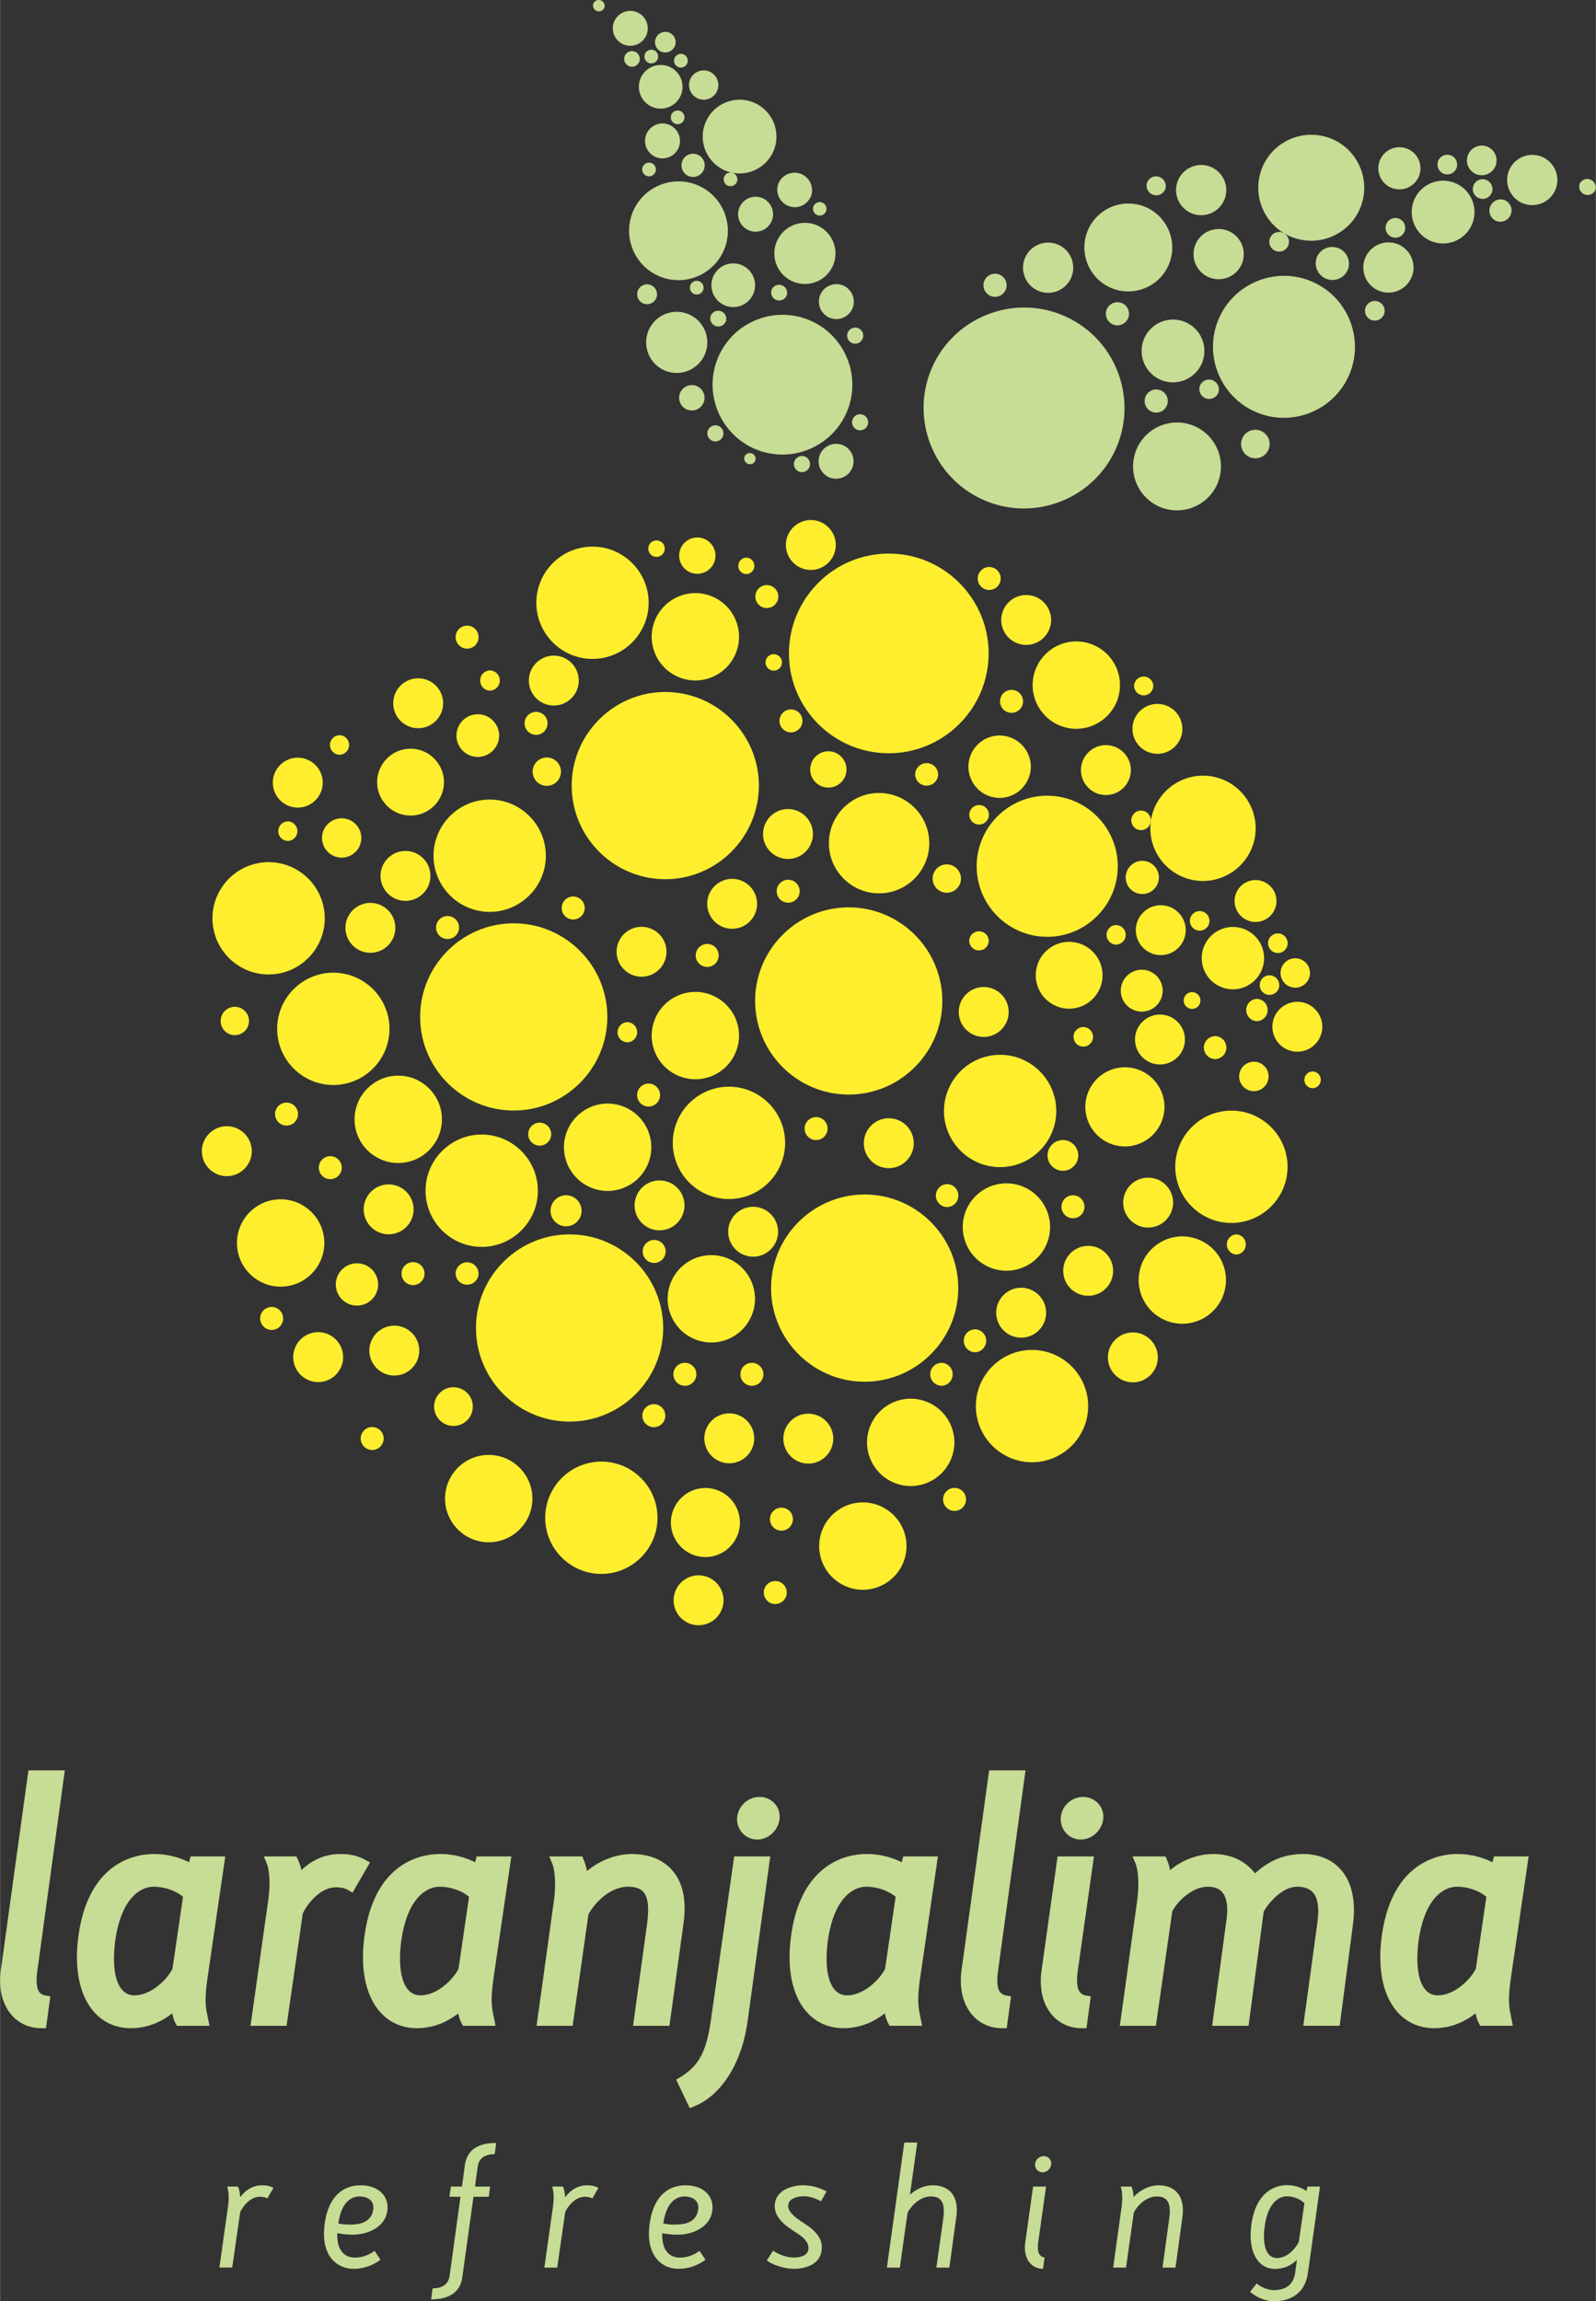
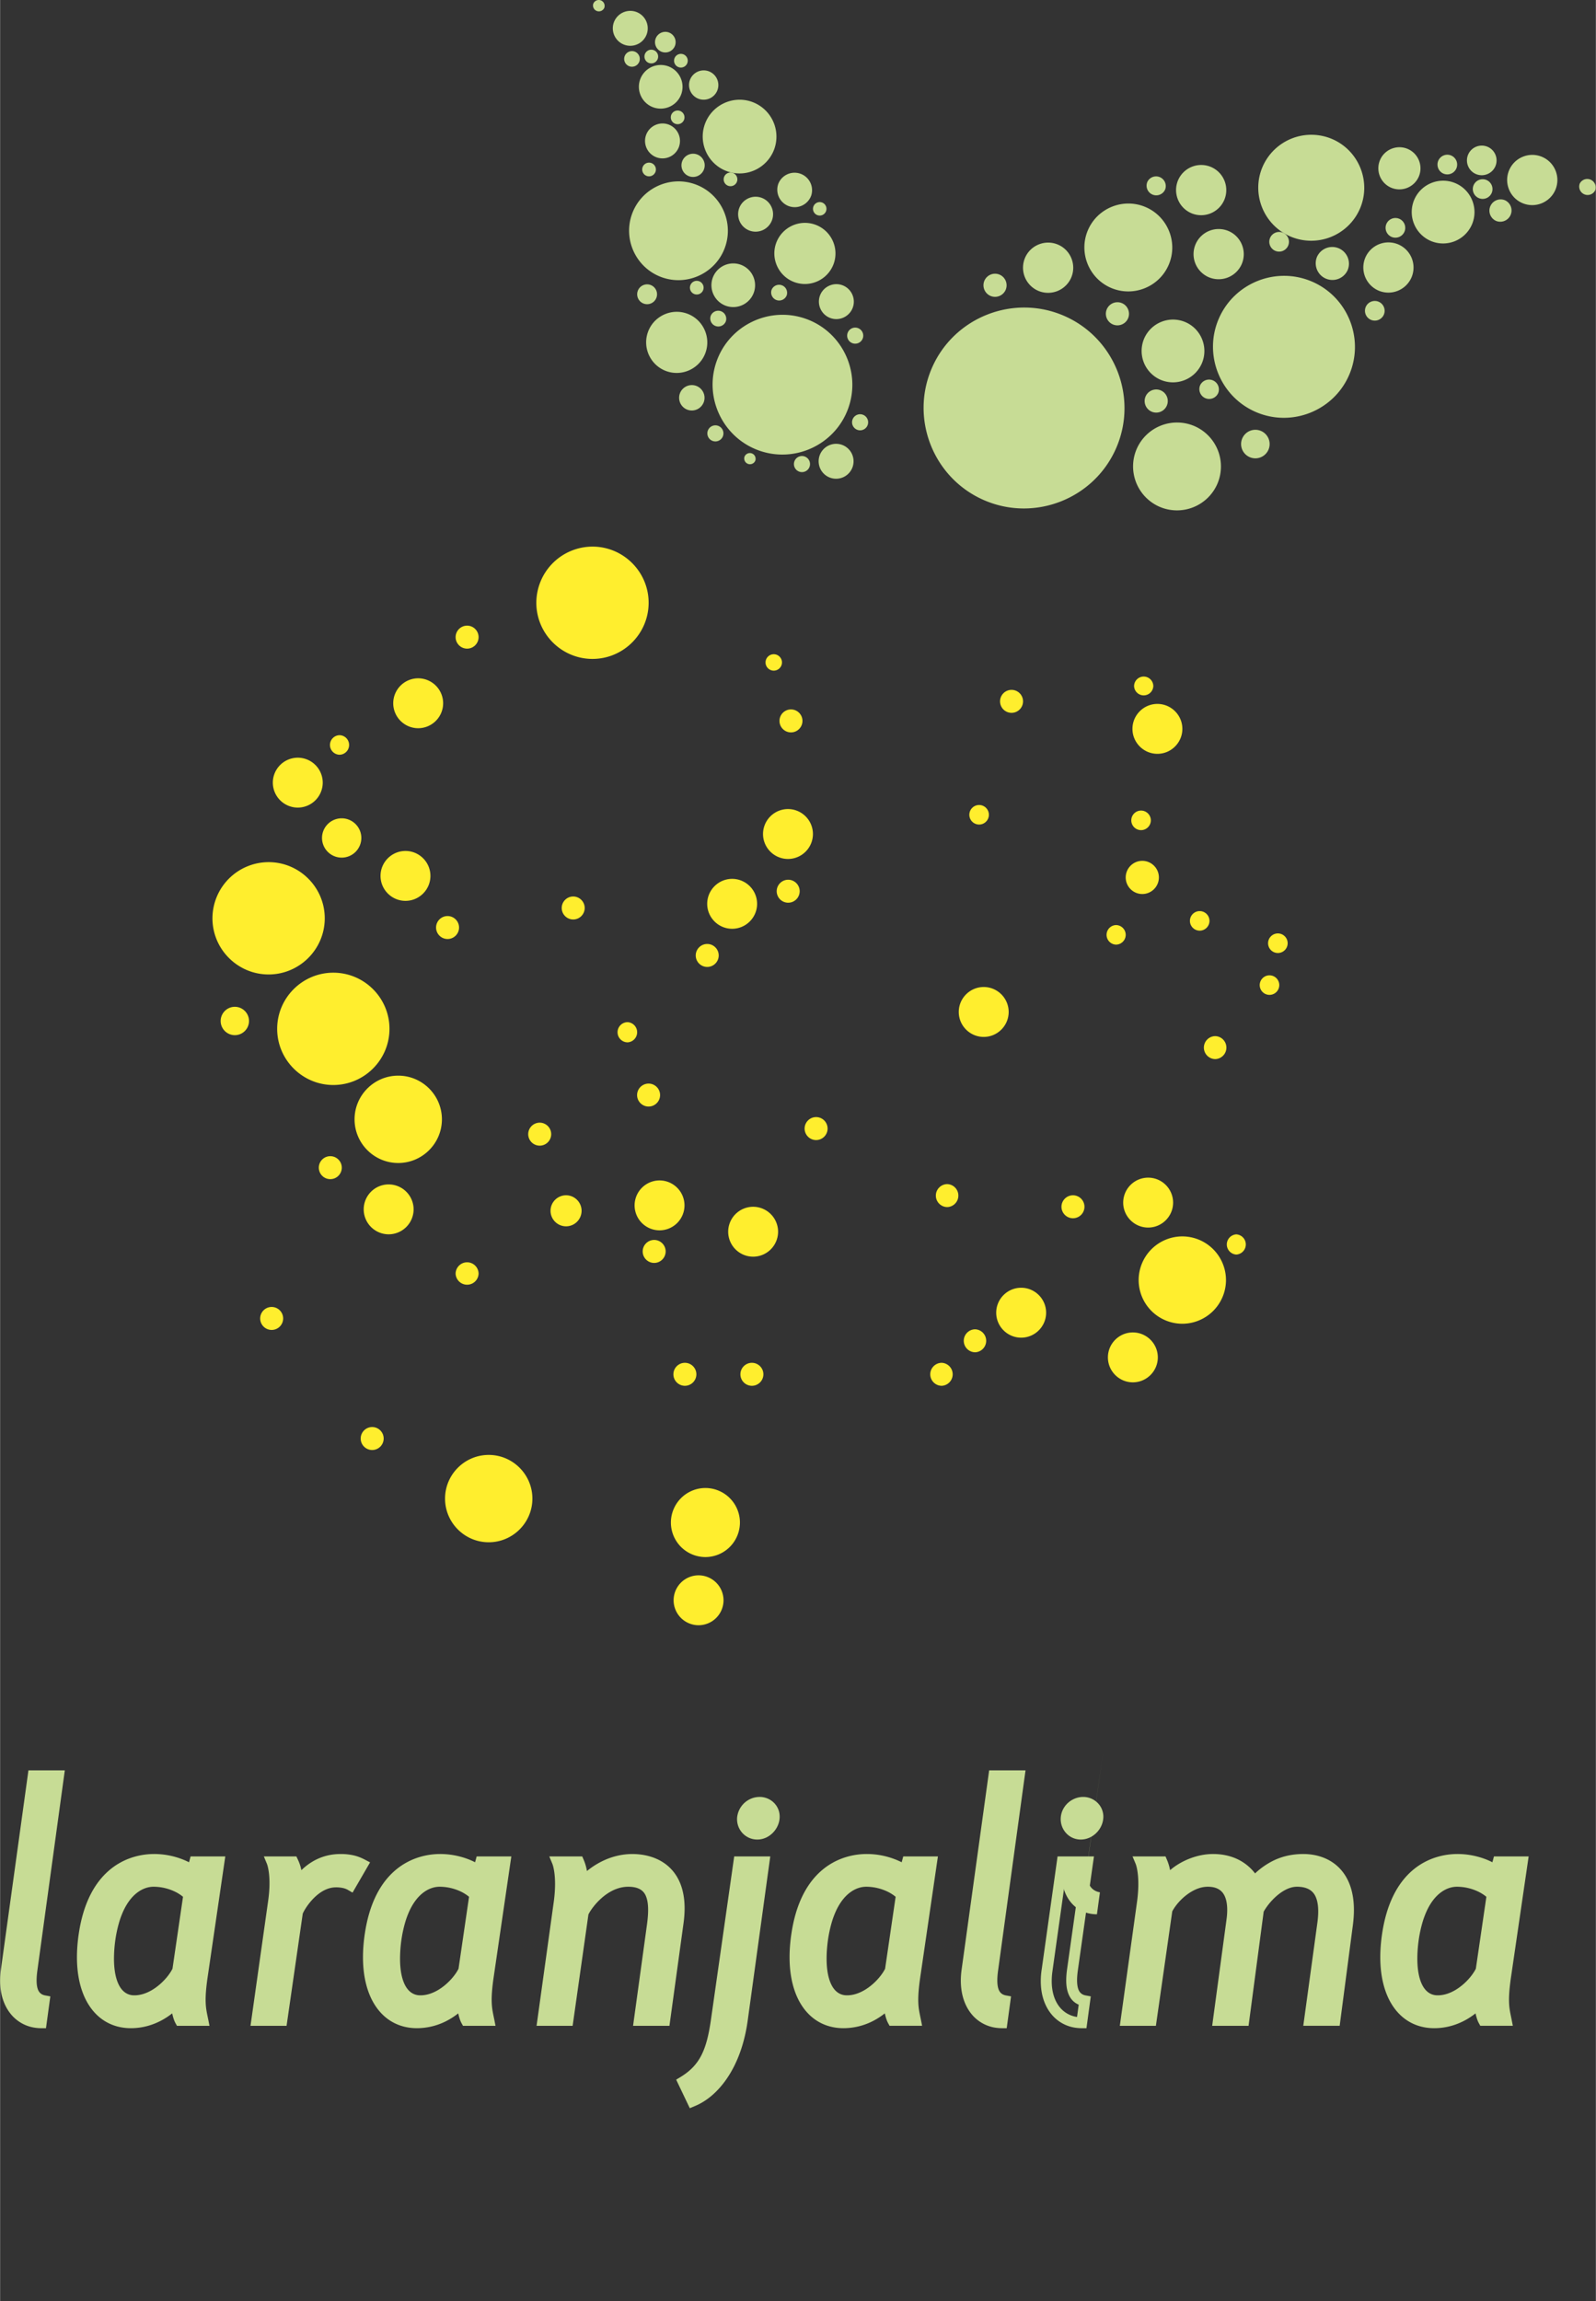
<svg xmlns="http://www.w3.org/2000/svg" width="1734" height="2500" viewBox="0 0 172.014 248.037">
  <rect x="0" y="0" width="172.014" height="248.037" fill="#333333" stroke="none" />
-   <path d="M6.302 191.405H3.565L.667 212.368c-.483 3.51 1.32 5.651 3.768 5.651l.322-2.366c-1.417-.258-1.546-1.675-1.32-3.35l2.865-20.898zm17.292 9.275h-2.608l-.257.966c-.548-.451-2.125-1.224-4.122-1.224-2.222 0-6.473 1.062-7.535 8.018-.901 5.926 1.32 9.58 5.024 9.58 2.672 0 4.379-1.658 4.894-2.205-.032.354.161 1.48.419 1.947h2.447c-.226-1.143-.483-1.884-.064-4.749l1.802-12.333zm-3.253 3.542l-1.191 8.146c-.611 1.32-2.544 3.285-4.669 3.285-2.125 0-3.22-2.415-2.641-6.634.708-4.895 3.059-6.247 4.702-6.247 1.513 0 2.962.612 3.799 1.45zm18.725-3.253c-.611-.321-1.255-.547-2.382-.547-2.673 0-4.09 1.836-4.637 2.512-.064-.967-.161-1.578-.483-2.254H29.31s.58 1.416.161 4.314l-1.803 12.768h2.705l1.674-11.607c.064-.387 1.707-3.317 4.154-3.317.676 0 1.191.129 1.577.354l1.288-2.223zm15.36-.289h-2.608l-.257.966c-.548-.451-2.125-1.224-4.122-1.224-2.222 0-6.472 1.062-7.535 8.018-.901 5.926 1.32 9.58 5.023 9.58 2.672 0 4.379-1.658 4.895-2.205-.032.354.161 1.48.418 1.947h2.447c-.226-1.143-.483-1.884-.064-4.749l1.803-12.333zm-3.253 3.542l-1.191 8.146c-.611 1.32-2.543 3.285-4.669 3.285-2.125 0-3.22-2.415-2.64-6.634.708-4.895 3.059-6.247 4.701-6.247 1.513 0 2.962.612 3.799 1.45zm21.913 2.994c.741-5.441-2.447-6.794-4.927-6.794-2.737 0-4.669 1.706-5.345 2.479-.064-.87-.161-1.546-.451-2.222h-2.286s.58 1.385.193 4.314l-1.77 12.769h2.705l1.642-11.576c.354-.837 2.222-3.413 4.863-3.413 2.511 0 2.994 1.771 2.608 4.669l-1.417 10.32h2.736l1.449-10.546zm10.353-11.302c.064-.902-.644-1.643-1.578-1.643-.966 0-1.771.772-1.835 1.738-.032.902.644 1.675 1.61 1.675.902.001 1.739-.804 1.803-1.77zm-1.095 4.766H79.64l-2.416 16.954c-.483 3.461-1.256 5.329-3.59 6.745l.998 2.094c2.238-.902 4.653-3.703 5.362-8.694l2.35-17.099zm18.066 0h-2.609l-.258.966c-.547-.451-2.125-1.224-4.121-1.224-2.223 0-6.472 1.062-7.535 8.018-.901 5.926 1.32 9.58 5.023 9.58 2.672 0 4.379-1.658 4.895-2.205-.033.354.16 1.48.418 1.947h2.447c-.225-1.143-.482-1.884-.064-4.749l1.804-12.333zm-3.254 3.542l-1.191 8.146c-.611 1.32-2.543 3.285-4.668 3.285s-3.221-2.415-2.641-6.634c.709-4.895 3.059-6.247 4.701-6.247 1.514 0 2.963.612 3.799 1.45zm12.703-12.817h-2.736l-2.898 20.963c-.482 3.51 1.32 5.651 3.768 5.651l.322-2.366c-1.416-.258-1.545-1.675-1.32-3.35l2.864-20.898zm8.469 4.509c.064-.902-.676-1.643-1.576-1.643-.967 0-1.805.772-1.836 1.738-.033.902.645 1.675 1.578 1.675s1.772-.804 1.834-1.77zm-1.094 4.766h-2.738l-1.641 11.688c-.516 3.51 1.287 5.651 3.734 5.651l.322-2.366c-1.416-.258-1.545-1.707-1.32-3.35l1.643-11.623zm12.93 2.092c-1.9 0-3.705 1.706-4.381 3.06l-1.707 11.93h-2.703l1.77-12.768c.387-2.93-.193-4.314-.193-4.314h2.287c.289.676.387 1.352.451 2.222.998-1.417 3.092-2.479 5.055-2.479 1.547 0 3.316.515 4.443 2.415 1.418-1.481 2.996-2.415 5.314-2.415 2.576 0 5.441 1.674 4.732 7.02l-1.352 10.32h-2.738l1.418-10.353c.387-2.737-.227-4.637-2.77-4.637-1.9 0-3.607 2.028-4.154 3.091l-1.578 11.898h-2.736l1.449-10.738c.354-2.481-.322-4.252-2.607-4.252zm33.924-2.092h-2.609l-.258.966c-.547-.451-2.125-1.224-4.121-1.224-2.223 0-6.473 1.062-7.535 8.018-.902 5.926 1.32 9.58 5.023 9.58 2.672 0 4.379-1.658 4.895-2.205-.033.354.16 1.48.418 1.947h2.447c-.225-1.143-.482-1.884-.064-4.749l1.804-12.333zm-3.254 3.542l-1.191 8.146c-.611 1.32-2.543 3.285-4.668 3.285-2.127 0-3.221-2.415-2.641-6.634.707-4.895 3.059-6.247 4.701-6.247 1.514 0 2.963.612 3.799 1.45z" fill-rule="evenodd" clip-rule="evenodd" fill="#c7dc95" />
+   <path d="M6.302 191.405H3.565L.667 212.368c-.483 3.51 1.32 5.651 3.768 5.651l.322-2.366c-1.417-.258-1.546-1.675-1.32-3.35l2.865-20.898zm17.292 9.275h-2.608l-.257.966c-.548-.451-2.125-1.224-4.122-1.224-2.222 0-6.473 1.062-7.535 8.018-.901 5.926 1.32 9.58 5.024 9.58 2.672 0 4.379-1.658 4.894-2.205-.032.354.161 1.48.419 1.947h2.447c-.226-1.143-.483-1.884-.064-4.749l1.802-12.333zm-3.253 3.542l-1.191 8.146c-.611 1.32-2.544 3.285-4.669 3.285-2.125 0-3.22-2.415-2.641-6.634.708-4.895 3.059-6.247 4.702-6.247 1.513 0 2.962.612 3.799 1.45zm18.725-3.253c-.611-.321-1.255-.547-2.382-.547-2.673 0-4.09 1.836-4.637 2.512-.064-.967-.161-1.578-.483-2.254H29.31s.58 1.416.161 4.314l-1.803 12.768h2.705l1.674-11.607c.064-.387 1.707-3.317 4.154-3.317.676 0 1.191.129 1.577.354l1.288-2.223zm15.36-.289h-2.608l-.257.966c-.548-.451-2.125-1.224-4.122-1.224-2.222 0-6.472 1.062-7.535 8.018-.901 5.926 1.32 9.58 5.023 9.58 2.672 0 4.379-1.658 4.895-2.205-.032.354.161 1.48.418 1.947h2.447c-.226-1.143-.483-1.884-.064-4.749l1.803-12.333zm-3.253 3.542l-1.191 8.146c-.611 1.32-2.543 3.285-4.669 3.285-2.125 0-3.22-2.415-2.64-6.634.708-4.895 3.059-6.247 4.701-6.247 1.513 0 2.962.612 3.799 1.45zm21.913 2.994c.741-5.441-2.447-6.794-4.927-6.794-2.737 0-4.669 1.706-5.345 2.479-.064-.87-.161-1.546-.451-2.222h-2.286s.58 1.385.193 4.314l-1.77 12.769h2.705l1.642-11.576c.354-.837 2.222-3.413 4.863-3.413 2.511 0 2.994 1.771 2.608 4.669l-1.417 10.32h2.736l1.449-10.546zm10.353-11.302c.064-.902-.644-1.643-1.578-1.643-.966 0-1.771.772-1.835 1.738-.032.902.644 1.675 1.61 1.675.902.001 1.739-.804 1.803-1.77zm-1.095 4.766H79.64l-2.416 16.954c-.483 3.461-1.256 5.329-3.59 6.745l.998 2.094c2.238-.902 4.653-3.703 5.362-8.694l2.35-17.099zm18.066 0h-2.609l-.258.966c-.547-.451-2.125-1.224-4.121-1.224-2.223 0-6.472 1.062-7.535 8.018-.901 5.926 1.32 9.58 5.023 9.58 2.672 0 4.379-1.658 4.895-2.205-.033.354.16 1.48.418 1.947h2.447c-.225-1.143-.482-1.884-.064-4.749l1.804-12.333zm-3.254 3.542l-1.191 8.146c-.611 1.32-2.543 3.285-4.668 3.285s-3.221-2.415-2.641-6.634c.709-4.895 3.059-6.247 4.701-6.247 1.514 0 2.963.612 3.799 1.45zm12.703-12.817h-2.736l-2.898 20.963c-.482 3.51 1.32 5.651 3.768 5.651l.322-2.366c-1.416-.258-1.545-1.675-1.32-3.35l2.864-20.898zm8.469 4.509c.064-.902-.676-1.643-1.576-1.643-.967 0-1.805.772-1.836 1.738-.033.902.645 1.675 1.578 1.675s1.772-.804 1.834-1.77zm-1.094 4.766h-2.738c-.516 3.51 1.287 5.651 3.734 5.651l.322-2.366c-1.416-.258-1.545-1.707-1.32-3.35l1.643-11.623zm12.93 2.092c-1.9 0-3.705 1.706-4.381 3.06l-1.707 11.93h-2.703l1.77-12.768c.387-2.93-.193-4.314-.193-4.314h2.287c.289.676.387 1.352.451 2.222.998-1.417 3.092-2.479 5.055-2.479 1.547 0 3.316.515 4.443 2.415 1.418-1.481 2.996-2.415 5.314-2.415 2.576 0 5.441 1.674 4.732 7.02l-1.352 10.32h-2.738l1.418-10.353c.387-2.737-.227-4.637-2.77-4.637-1.9 0-3.607 2.028-4.154 3.091l-1.578 11.898h-2.736l1.449-10.738c.354-2.481-.322-4.252-2.607-4.252zm33.924-2.092h-2.609l-.258.966c-.547-.451-2.125-1.224-4.121-1.224-2.223 0-6.473 1.062-7.535 8.018-.902 5.926 1.32 9.58 5.023 9.58 2.672 0 4.379-1.658 4.895-2.205-.033.354.16 1.48.418 1.947h2.447c-.225-1.143-.482-1.884-.064-4.749l1.804-12.333zm-3.254 3.542l-1.191 8.146c-.611 1.32-2.543 3.285-4.668 3.285-2.127 0-3.221-2.415-2.641-6.634.707-4.895 3.059-6.247 4.701-6.247 1.514 0 2.963.612 3.799 1.45z" fill-rule="evenodd" clip-rule="evenodd" fill="#c7dc95" />
  <path d="M5.629 191.993H4.076l-2.828 20.456c-.048.35-.071.693-.071 1.026 0 1.168.304 2.107.813 2.775a2.949 2.949 0 0 0 1.938 1.145l.18-1.326c-.625-.263-.996-.75-1.19-1.39-.208-.686-.185-1.54-.062-2.453l2.773-20.233zm-2.064-1.176H6.974l-.091.666-2.866 20.898c-.103.761-.127 1.453.026 1.958.117.384.365.654.817.736l.553.101-.076.554-.322 2.367-.069.51h-.512c-.206 0-.416-.015-.628-.044a4.105 4.105 0 0 1-2.749-1.601C.394 216.096 0 214.911 0 213.476c0-.37.028-.766.085-1.185v-.003l2.898-20.963.07-.508h.512zm19.35 10.451h-1.479l-.14.527-.24.902-.708-.606-.002-.002.001-.001a2.511 2.511 0 0 0-.222-.154 4.411 4.411 0 0 0-.353-.197 7.19 7.19 0 0 0-3.165-.727h-.004c-1.019 0-2.5.244-3.842 1.279a6.165 6.165 0 0 0-.645.573c-1.1 1.121-2.039 2.894-2.462 5.665a16.24 16.24 0 0 0-.193 2.425c0 1.907.4 3.449 1.11 4.551.676 1.048 1.646 1.698 2.822 1.878.224.033.459.051.704.051 1.215 0 2.21-.377 2.959-.814a6.835 6.835 0 0 0 1.507-1.205l1.165-1.237-.153 1.685h.001c.001-.011.002-.023.001 0v.012a3.649 3.649 0 0 0 .022.356c.038.299.112.664.202.947h1.339c-.174-.906-.273-1.891.071-4.246l1.704-11.662zm-1.93-1.176H24.273l-.099.673-1.804 12.333c-.365 2.497-.198 3.302-.006 4.234l.066.317.138.7H19.06l-.168-.305c-.138-.25-.257-.643-.344-1.034a7.912 7.912 0 0 1-.902.616c-.9.527-2.097.98-3.552.98a5.76 5.76 0 0 1-.878-.065c-1.521-.231-2.77-1.064-3.635-2.405-.831-1.288-1.299-3.047-1.299-5.185 0-.811.067-1.679.207-2.6.466-3.048 1.533-5.032 2.789-6.312a7.56 7.56 0 0 1 .764-.68c1.603-1.235 3.356-1.526 4.559-1.526h.004a8.388 8.388 0 0 1 3.76.888l.051-.193.117-.438h.452v.002zm-1.412 15.767v.012-.012zm1.349-11.552l-1.191 8.146-.012.083-.036.078-.002.004a5.247 5.247 0 0 1-.376.664 6.831 6.831 0 0 1-.512.675c-1 1.167-2.587 2.284-4.312 2.284a3.26 3.26 0 0 1-.434-.031c-.959-.131-1.718-.687-2.23-1.622-.466-.851-.718-2.023-.718-3.477 0-.654.052-1.379.161-2.17v-.004c-.001.013.004-.031 0-.001l.002-.019h.001c.104-.713.241-1.353.404-1.923a10.4 10.4 0 0 1 .577-1.559c1.161-2.471 2.935-3.252 4.299-3.252h.004a6.52 6.52 0 0 1 2.71.6 5.225 5.225 0 0 1 1.5 1.021l.208.208-.043.295zm-2.341 7.891l1.134-7.754a4.257 4.257 0 0 0-.951-.594 5.376 5.376 0 0 0-2.219-.49h-.004c-.999 0-2.319.618-3.238 2.572a9.097 9.097 0 0 0-.508 1.384 13.592 13.592 0 0 0-.373 1.772v.004c-.01.065.002-.019-.002.009a14.835 14.835 0 0 0-.146 2.01c0 1.257.202 2.239.572 2.916.324.593.786.942 1.356 1.021.081.01.174.016.278.016 1.331 0 2.602-.915 3.42-1.87a5.68 5.68 0 0 0 .425-.561c.102-.151.188-.298.256-.435zm19.651-10.96a3.62 3.62 0 0 0-.309-.094 4.967 4.967 0 0 0-1.24-.135h-.01c-2.012.003-3.238 1.188-3.867 1.922-.12.141-.222.269-.304.369l-.945 1.17-.1-1.498a9.017 9.017 0 0 0-.134-1.16 3.775 3.775 0 0 0-.15-.545h-1.112c.137.753.246 2.028-.011 3.81l-1.708 12.097h1.521l1.602-11.103.002-.014.008-.04-.001-.001.002-.007c.024-.104.084-.262.179-.447.081-.159.193-.356.333-.57.719-1.104 2.212-2.743 4.212-2.743.38 0 .722.038 1.028.108.106.024.209.052.306.084l.698-1.203zm-.019-1.233c.427.109.782.265 1.126.445l.541.284-.307.529-1.288 2.222-.295.509-.507-.295a1.822 1.822 0 0 0-.517-.197 3.423 3.423 0 0 0-.767-.077c-1.478 0-2.65 1.318-3.229 2.206a5.094 5.094 0 0 0-.269.46 1.453 1.453 0 0 0-.08.174v.001l-1.67 11.579-.072.505H26.99l.095-.668 1.803-12.768v-.002c.396-2.74-.121-4.004-.122-4.008l-.338-.812h3.506l.159.335c.181.381.301.744.382 1.146.854-.822 2.207-1.734 4.197-1.738h.01a6.08 6.08 0 0 1 1.531.17zm15.534 1.263h-1.479l-.141.527-.24.902-.708-.606-.002-.002v-.001a2.511 2.511 0 0 0-.222-.154 4.243 4.243 0 0 0-.353-.197 7.19 7.19 0 0 0-3.165-.727h-.004c-1.019 0-2.5.244-3.842 1.279a6.165 6.165 0 0 0-.645.573c-1.1 1.121-2.039 2.894-2.462 5.665a16.24 16.24 0 0 0-.193 2.425c0 1.907.4 3.449 1.11 4.551.677 1.048 1.646 1.698 2.823 1.878.224.033.459.051.703.051a5.83 5.83 0 0 0 2.96-.814 6.835 6.835 0 0 0 1.507-1.205l1.165-1.237-.153 1.685h.001c.001-.011.002-.023.001 0v.012a3.649 3.649 0 0 0 .022.356c.038.299.111.664.202.947h1.339c-.174-.906-.272-1.891.071-4.246l1.705-11.662zm-1.929-1.176H55.106l-.099.673-1.804 12.333c-.364 2.497-.198 3.302-.006 4.234.034.164.049.227.066.317l.137.7H49.894l-.168-.305c-.138-.25-.257-.643-.344-1.034a7.912 7.912 0 0 1-.902.616 6.984 6.984 0 0 1-3.553.98 5.76 5.76 0 0 1-.878-.065c-1.522-.231-2.77-1.064-3.635-2.405-.831-1.288-1.299-3.047-1.299-5.185 0-.811.067-1.679.208-2.6.465-3.048 1.532-5.032 2.788-6.312.249-.253.505-.479.765-.68 1.602-1.235 3.356-1.526 4.559-1.526h.004c1.54 0 2.854.432 3.693.855l.068.033.051-.193.117-.438h.45v.002zm-1.413 15.767v.012-.012zm1.349-11.552l-1.191 8.146-.012.083-.036.078-.002.004a5.127 5.127 0 0 1-.376.664 6.695 6.695 0 0 1-.513.675c-1 1.167-2.586 2.284-4.312 2.284a3.26 3.26 0 0 1-.434-.031c-.959-.131-1.718-.687-2.23-1.622-.465-.851-.719-2.023-.719-3.477 0-.654.052-1.379.161-2.17v-.004c-.002.013.004-.031 0-.001l.002-.019c.104-.713.241-1.353.404-1.923.164-.576.359-1.095.577-1.559 1.161-2.471 2.935-3.252 4.298-3.252h.005a6.524 6.524 0 0 1 2.709.6 5.23 5.23 0 0 1 1.501 1.021l.208.208-.04.295zm-2.34 7.891l1.134-7.754a4.273 4.273 0 0 0-.95-.594 5.375 5.375 0 0 0-2.218-.49h-.005c-.999 0-2.319.618-3.237 2.572a9.097 9.097 0 0 0-.508 1.384 13.76 13.76 0 0 0-.373 1.772v.004c-.01.065.001-.019-.002.009a14.835 14.835 0 0 0-.146 2.01c0 1.257.202 2.239.572 2.916.325.593.787.942 1.356 1.021.081.01.174.016.278.016 1.332 0 2.602-.915 3.42-1.87.16-.187.303-.376.426-.561.098-.151.184-.298.253-.435zm23.091-5.06c.069-.51.102-.989.102-1.438 0-1.65-.465-2.753-1.151-3.466-.68-.707-1.594-1.051-2.489-1.173a6.183 6.183 0 0 0-.808-.052h-.008c-.502 0-.971.062-1.402.167-.28.067-.553.155-.813.257a7.162 7.162 0 0 0-2.681 1.854l-.925 1.057-.104-1.401c-.032-.428-.07-.798-.13-1.117a4.787 4.787 0 0 0-.138-.558h-1.124c.139.747.253 2.013.017 3.803v.004l-1.678 12.1h1.522l1.57-11.068.012-.08.03-.069.002-.005c.06-.14.154-.319.28-.521.118-.191.266-.406.439-.63.903-1.159 2.556-2.615 4.682-2.615 1.514 0 2.431.562 2.921 1.583.44.917.476 2.192.268 3.75v.002l-1.325 9.654h1.554l1.377-10.038zm1.279-1.438c0 .483-.037 1.014-.116 1.594l-1.449 10.546-.07.51H68.229l.091-.666 1.417-10.317v-.003c.178-1.338.164-2.398-.167-3.091-.283-.588-.864-.912-1.86-.912-1.668 0-3.012 1.203-3.758 2.161a5.803 5.803 0 0 0-.367.523 3.105 3.105 0 0 0-.169.307l-1.63 11.491-.072.507h-3.888l.093-.668 1.771-12.768c.364-2.77-.154-4.006-.155-4.01l-.338-.812h3.552l.153.357c.163.38.271.758.347 1.16l.011.056a8.386 8.386 0 0 1 2.248-1.325c.3-.117.623-.22.965-.303a7.14 7.14 0 0 1 1.678-.203h.008c.305 0 .629.021.964.066 1.127.153 2.29.599 3.178 1.521.884.917 1.483 2.288 1.483 4.279zm-4.048 1.663zm0 .003v-.003.003zm13.115-11.491a.919.919 0 0 0-.249-.714 1.004 1.004 0 0 0-.658-.298l-.083-.004H81.841a1.319 1.319 0 0 0-.264.031l-.002.003c-.087.021-.169.05-.244.086-.4.193-.687.599-.718 1.069l-.001.022c0 .276.101.53.274.715a1 1 0 0 0 .704.31h.002l.043.001h.018c.083-.002.162-.013.233-.031a1.358 1.358 0 0 0 .965-1.19zm1.18-.074c0 .062-.001.114-.004.152-.06.896-.629 1.687-1.375 2.068a2.357 2.357 0 0 1-.47.179 2.2 2.2 0 0 1-.498.071v.001h-.011l-.037.001-.082-.002h-.002a2.162 2.162 0 0 1-1.524-.686 2.211 2.211 0 0 1-.59-1.515l.001-.079v-.021a2.47 2.47 0 0 1 1.866-2.223v.002a2.41 2.41 0 0 1 .509-.067l.048-.001a2.175 2.175 0 0 1 1.591.67c.361.38.578.889.578 1.45zm-2.36 5.467h-1.523l-2.343 16.448c-.25 1.792-.58 3.181-1.158 4.321-.524 1.036-1.24 1.854-2.26 2.556l.524 1.1a5.05 5.05 0 0 0 .355-.209c.287-.184.575-.404.857-.661 1.485-1.351 2.802-3.689 3.289-7.125l2.259-16.43zm-2.031-1.176h3.378l-.092.665-2.351 17.1v.002c-.531 3.742-1.999 6.319-3.661 7.832a7.527 7.527 0 0 1-1.013.78 6.43 6.43 0 0 1-1.044.543l-.514.216-.241-.505-.998-2.092-.229-.48.454-.275c1.07-.649 1.779-1.396 2.271-2.368.512-1.011.811-2.287 1.043-3.956v-.002l2.415-16.954.072-.505h.51v-.001zm20.09 1.176h-1.479l-.141.527-.24.902-.709-.606-.002-.002v-.001a2.475 2.475 0 0 0-.221-.154 4.63 4.63 0 0 0-.354-.197c-.711-.359-1.834-.727-3.164-.727h-.004c-1.02 0-2.502.244-3.844 1.279a6.165 6.165 0 0 0-.645.573c-1.1 1.121-2.039 2.894-2.462 5.665a16.24 16.24 0 0 0-.193 2.425c0 1.907.4 3.449 1.111 4.551.676 1.048 1.645 1.698 2.822 1.878.225.033.459.051.703.051a5.823 5.823 0 0 0 2.959-.814 6.822 6.822 0 0 0 1.508-1.205l1.166-1.237-.154 1.685c.002-.011.004-.023.002 0v.012a3.847 3.847 0 0 0 .022.356c.039.299.113.664.203.947h1.338c-.174-.906-.271-1.891.072-4.246l1.706-11.662zm-1.929-1.176h3.289l-.1.673-1.803 12.333c-.365 2.497-.199 3.302-.006 4.234.033.164.049.227.066.317l.137.7h-3.507l-.168-.305c-.139-.25-.258-.643-.344-1.034a8.095 8.095 0 0 1-.902.616 6.98 6.98 0 0 1-3.553.98c-.299 0-.592-.021-.877-.065-1.523-.231-2.771-1.064-3.636-2.405-.831-1.288-1.299-3.047-1.299-5.185 0-.811.067-1.679.208-2.6.465-3.048 1.533-5.032 2.788-6.312a7.47 7.47 0 0 1 .766-.68c1.602-1.235 3.355-1.526 4.559-1.526h.004a8.4 8.4 0 0 1 3.693.855l.066.033.053-.193.117-.438h.449v.002zm-1.412 15.767v.008c-.002.002 0 .003 0 .004v-.012zm1.349-11.552l-1.191 8.146-.012.083-.037.078-.002.004a5.114 5.114 0 0 1-.375.664 6.71 6.71 0 0 1-.514.675c-1 1.167-2.586 2.284-4.311 2.284a3.26 3.26 0 0 1-.434-.031c-.961-.131-1.719-.687-2.23-1.622-.465-.851-.719-2.023-.719-3.477 0-.654.053-1.379.16-2.17v-.004c-.002.013.004-.031 0-.001.002-.003.002-.008.002-.019h.002c.104-.713.24-1.353.404-1.923.164-.576.359-1.095.576-1.559 1.16-2.471 2.936-3.252 4.299-3.252h.006a6.523 6.523 0 0 1 2.709.6 5.225 5.225 0 0 1 1.5 1.021l.209.208-.042.295zm-2.342 7.891l1.135-7.754a4.28 4.28 0 0 0-.951-.594 5.37 5.37 0 0 0-2.217-.49h-.006c-.998 0-2.318.618-3.238 2.572a9.316 9.316 0 0 0-.508 1.384 13.93 13.93 0 0 0-.373 1.772v.004c-.01.065.002-.019-.002.009-.1.721-.146 1.393-.146 2.01 0 1.257.201 2.239.572 2.916.324.593.787.942 1.355 1.021.082.01.176.016.279.016 1.33 0 2.602-.915 3.42-1.87.16-.187.303-.376.426-.561.1-.151.186-.298.254-.435zm13.792-20.205h-1.553l-2.828 20.456c-.049.35-.072.693-.072 1.026 0 1.168.303 2.107.814 2.775a2.946 2.946 0 0 0 1.938 1.145l.18-1.326c-.625-.263-.996-.75-1.189-1.39-.209-.686-.186-1.54-.062-2.453l2.772-20.233zm-2.065-1.176h3.41l-.092.666-2.865 20.898c-.104.761-.129 1.453.025 1.958.117.384.365.654.816.736l.553.101-.074.554-.322 2.367-.07.51h-.512c-.205 0-.416-.015-.627-.044a4.108 4.108 0 0 1-2.75-1.601c-.662-.867-1.057-2.052-1.057-3.487 0-.37.027-.766.086-1.185v-.003l2.898-20.963.07-.508h.511v.001zm10.617 5.055l.004-.067a.92.92 0 0 0-.26-.639 1.014 1.014 0 0 0-.658-.303 1.04 1.04 0 0 0-.074-.004l-.043.001a1.233 1.233 0 0 0-.512.129 1.22 1.22 0 0 0-.693 1.039l-.002.044c0 .277.102.532.273.717.166.18.4.296.676.307h.004-.004l1.289-1.224zm1.182-.067c0 .063-.002.114-.004.15h-.002c-.061.897-.631 1.688-1.391 2.068v-.001a2.27 2.27 0 0 1-.985.249v.001h-.01l-.037.001-.078-.002h-.004a2.12 2.12 0 0 1-1.5-.688 2.228 2.228 0 0 1-.586-1.512l.002-.08c.029-.901.582-1.676 1.35-2.055a2.386 2.386 0 0 1 .995-.254l.08-.001c.064 0 .117.002.154.005h.004a2.195 2.195 0 0 1 1.416.66 2.1 2.1 0 0 1 .596 1.459zm-2.467 1.291l.039.001h.02a1.155 1.155 0 0 0 .486-.122l.002-.003a1.35 1.35 0 0 0 .738-1.095v-.005l-1.285 1.224zm.104 4.172h-1.551l-1.572 11.182v.004c-.055.375-.08.736-.08 1.08 0 1.144.297 2.064.797 2.722a2.937 2.937 0 0 0 1.932 1.141l.18-1.326c-.625-.266-.996-.761-1.189-1.401v-.003c-.209-.689-.186-1.544-.062-2.438v-.003l1.545-10.958zm-2.063-1.176h3.414l-.096.668-1.643 11.622v.003c-.102.744-.127 1.436.027 1.943v-.001c.117.39.365.667.816.749l.553.101-.076.554-.32 2.367-.07.51h-.512c-.223 0-.447-.017-.666-.049a4.089 4.089 0 0 1-2.705-1.592c-.652-.857-1.041-2.022-1.041-3.434 0-.394.031-.812.096-1.25h.002l1.641-11.685.07-.507h.51v.001zm15.668 3.268h-.006a3.05 3.05 0 0 0-.936.159 3.996 3.996 0 0 0-.605.26c-1.006.528-1.846 1.441-2.268 2.236l-1.691 11.829-.072.505h-3.887l.092-.668 1.771-12.768c.365-2.77-.152-4.006-.154-4.01l-.34-.812h3.555l.152.357c.158.369.266.736.342 1.125a6.4 6.4 0 0 1 .285-.232c1.188-.909 2.799-1.508 4.34-1.508h.006c.848 0 1.762.146 2.627.554a5.19 5.19 0 0 1 1.901 1.536 8.095 8.095 0 0 1 1.975-1.378c.939-.457 1.998-.712 3.25-.712.264 0 .543.018.83.057 1.164.153 2.318.646 3.184 1.62.854.96 1.416 2.372 1.416 4.365 0 .498-.037 1.044-.115 1.642l-1.354 10.32-.066.512h-3.924l.092-.666 1.416-10.353v-.002c.178-1.254.137-2.297-.225-2.996-.318-.614-.941-.973-1.963-.973h-.008c-.211.001-.42.033-.625.09a3.31 3.31 0 0 0-.629.256c-1.07.564-1.941 1.643-2.326 2.342l-1.562 11.79-.068.512h-3.92l.088-.666 1.449-10.738v-.005c.055-.375.082-.736.082-1.077 0-.722-.129-1.322-.41-1.747-.256-.388-.662-.644-1.24-.727a3.388 3.388 0 0 0-.459-.029zm-.006-1.175h.006c.213 0 .42.015.621.044.941.134 1.613.571 2.057 1.239.416.63.605 1.45.605 2.396 0 .387-.031.803-.096 1.242l-1.357 10.068h1.553l1.51-11.386.014-.104.045-.089c.43-.834 1.516-2.215 2.867-2.927.275-.145.564-.265.859-.348.309-.086.623-.136.941-.136h.008c1.521 0 2.479.593 3.004 1.611.484.934.555 2.21.346 3.691v.003l-1.324 9.684h1.551l1.285-9.808c.068-.525.102-1.022.102-1.49 0-1.673-.445-2.827-1.117-3.584-.66-.742-1.551-1.12-2.457-1.239a5.149 5.149 0 0 0-.68-.043c-1.066 0-1.957.213-2.74.593-.787.383-1.484.946-2.148 1.641l-.535.559-.395-.666c-.416-.701-.928-1.188-1.482-1.514a3.923 3.923 0 0 0-.324-.173c-.688-.324-1.43-.439-2.127-.439h-.006c-1.285 0-2.633.502-3.627 1.264a5.09 5.09 0 0 0-.527.464 3.968 3.968 0 0 0-.41.486v.001l-.002.002-.949 1.426-.127-1.71c-.033-.428-.07-.798-.131-1.117a4.592 4.592 0 0 0-.137-.558h-1.125c.139.747.254 2.013.018 3.803v.004l-1.68 12.1h1.523l1.635-11.425.014-.098.041-.082c.498-.996 1.551-2.168 2.816-2.832a5.12 5.12 0 0 1 .781-.333c.418-.14.856-.22 1.301-.22zm33.25-.917h-1.479l-.141.527-.24.902-.709-.606-.002-.002v-.001a2.475 2.475 0 0 0-.221-.154 4.63 4.63 0 0 0-.354-.197 7.195 7.195 0 0 0-3.164-.727h-.004c-1.02 0-2.502.244-3.844 1.279a6.165 6.165 0 0 0-.645.573c-1.1 1.121-2.039 2.894-2.463 5.665a16.373 16.373 0 0 0-.193 2.425c0 1.907.4 3.449 1.111 4.551.676 1.048 1.645 1.698 2.822 1.878.223.033.459.051.703.051a5.823 5.823 0 0 0 2.959-.814 6.872 6.872 0 0 0 1.508-1.205l1.164-1.237-.152 1.685c.002-.011.002-.023.002 0v.012c-.002.028 0 .073.002.129.008.102.014.18.02.227.039.299.111.664.203.947h1.338c-.174-.906-.271-1.891.072-4.246l1.707-11.662zm-1.929-1.176h3.287l-.098.673-1.803 12.333c-.365 2.497-.199 3.302-.006 4.234.033.164.047.227.064.317l.139.7h-3.508l-.168-.305c-.139-.25-.258-.643-.346-1.034a7.877 7.877 0 0 1-.9.616c-.9.527-2.098.98-3.553.98-.299 0-.594-.021-.879-.065-1.521-.231-2.77-1.064-3.635-2.405-.83-1.288-1.299-3.047-1.299-5.185 0-.811.068-1.679.207-2.6.467-3.048 1.533-5.032 2.789-6.312.248-.253.504-.479.764-.68 1.604-1.235 3.357-1.526 4.561-1.526h.004c1.539 0 2.854.432 3.691.855l.068.033.053-.193.115-.438h.453v.002zm-1.413 15.767l-.002.008v.004l.002-.012zm1.35-11.552l-1.191 8.146-.012.083-.037.078-.002.004a5.114 5.114 0 0 1-.375.664 6.71 6.71 0 0 1-.514.675c-1 1.167-2.586 2.284-4.311 2.284-.141 0-.287-.011-.436-.031-.959-.131-1.717-.687-2.229-1.622-.467-.851-.719-2.023-.719-3.477 0-.654.053-1.379.16-2.17v-.004c-.002.013.004-.031 0-.001.002-.003 0-.008.002-.019h.002c.104-.713.24-1.353.402-1.923.166-.576.361-1.095.578-1.559 1.16-2.471 2.936-3.252 4.299-3.252h.004a6.526 6.526 0 0 1 2.711.6 5.225 5.225 0 0 1 1.5 1.021l.209.208-.041.295zm-2.342 7.891l1.135-7.754a4.326 4.326 0 0 0-.951-.594 5.372 5.372 0 0 0-2.219-.49h-.004c-.998 0-2.32.618-3.238 2.572a9.316 9.316 0 0 0-.508 1.384 13.93 13.93 0 0 0-.373 1.772v.004c-.01.065.002-.019-.002.009-.1.721-.146 1.393-.146 2.01 0 1.257.201 2.239.572 2.916.324.593.785.942 1.355 1.021.082.01.174.016.279.016 1.33 0 2.602-.915 3.42-1.87.16-.187.303-.376.424-.561.102-.151.188-.298.256-.435z" fill="#c7dc95" />
-   <path d="M24.438 121.389c1.482 0 2.69 1.209 2.69 2.69s-1.208 2.69-2.69 2.69c-1.481 0-2.69-1.209-2.69-2.69s1.208-2.69 2.69-2.69zM117.287 134.285a2.695 2.695 0 0 1 2.689 2.689 2.695 2.695 0 0 1-2.689 2.69 2.696 2.696 0 0 1-2.691-2.69 2.695 2.695 0 0 1 2.691-2.689zM69.143 99.896a2.694 2.694 0 0 1 2.689 2.689 2.694 2.694 0 0 1-2.689 2.69 2.695 2.695 0 0 1-2.69-2.69 2.694 2.694 0 0 1 2.69-2.689zM78.599 152.339a2.695 2.695 0 0 1 2.69 2.69 2.694 2.694 0 0 1-2.69 2.689 2.694 2.694 0 0 1-2.689-2.689 2.694 2.694 0 0 1 2.689-2.69zM39.913 97.317a2.695 2.695 0 0 1 2.69 2.689 2.695 2.695 0 0 1-2.69 2.69 2.695 2.695 0 0 1-2.69-2.69 2.694 2.694 0 0 1 2.69-2.689zM42.492 142.882a2.695 2.695 0 0 1 2.69 2.69 2.694 2.694 0 0 1-2.69 2.689 2.695 2.695 0 0 1-2.69-2.689 2.694 2.694 0 0 1 2.69-2.69zM59.686 70.666a2.695 2.695 0 0 1 2.69 2.69 2.694 2.694 0 0 1-2.69 2.689 2.694 2.694 0 0 1-2.69-2.689 2.695 2.695 0 0 1 2.69-2.69zM78.564 117.13c3.334 0 6.053 2.719 6.053 6.053s-2.719 6.053-6.053 6.053c-3.333 0-6.053-2.719-6.053-6.053s2.719-6.053 6.053-6.053zM51.913 122.288c3.333 0 6.052 2.719 6.052 6.054 0 3.333-2.719 6.052-6.052 6.052s-6.053-2.719-6.053-6.052c0-3.335 2.72-6.054 6.053-6.054zM52.773 86.181c3.333 0 6.052 2.719 6.052 6.053 0 3.333-2.719 6.052-6.052 6.052-3.334 0-6.053-2.719-6.053-6.052a6.064 6.064 0 0 1 6.053-6.053zM111.232 145.501a6.065 6.065 0 0 1 6.053 6.053c0 3.333-2.719 6.052-6.053 6.052s-6.053-2.719-6.053-6.052c.001-3.334 2.719-6.053 6.053-6.053zM132.727 119.709c3.332 0 6.051 2.719 6.051 6.053s-2.719 6.053-6.051 6.053c-3.334 0-6.053-2.719-6.053-6.053s2.719-6.053 6.053-6.053zM107.795 113.691c3.332 0 6.051 2.719 6.051 6.053 0 3.333-2.719 6.053-6.051 6.053-3.334 0-6.053-2.72-6.053-6.053a6.065 6.065 0 0 1 6.053-6.053zM64.809 157.537c3.333 0 6.052 2.718 6.052 6.053 0 3.333-2.719 6.052-6.052 6.052-3.334 0-6.053-2.719-6.053-6.052a6.064 6.064 0 0 1 6.053-6.053zM93.193 128.75c5.557 0 10.088 4.531 10.088 10.088 0 5.556-4.531 10.087-10.088 10.087s-10.087-4.531-10.087-10.087c0-5.557 4.531-10.088 10.087-10.088zM91.475 97.8c5.555 0 10.088 4.532 10.088 10.088s-4.533 10.088-10.088 10.088c-5.557 0-10.088-4.532-10.088-10.088S85.918 97.8 91.475 97.8zM55.366 99.52c5.556 0 10.087 4.531 10.087 10.088 0 5.556-4.532 10.088-10.087 10.088-5.556 0-10.088-4.532-10.088-10.088 0-5.557 4.532-10.088 10.088-10.088zM71.701 74.588c5.556 0 10.087 4.531 10.087 10.088 0 5.556-4.532 10.087-10.087 10.087-5.557 0-10.088-4.531-10.088-10.087 0-5.557 4.531-10.088 10.088-10.088zM61.384 133.049c5.556 0 10.088 4.531 10.088 10.088 0 5.556-4.532 10.087-10.088 10.087-5.556 0-10.087-4.531-10.087-10.087-.001-5.557 4.531-10.088 10.087-10.088zM65.487 118.948a4.717 4.717 0 0 1 4.708 4.708 4.716 4.716 0 0 1-4.708 4.707 4.716 4.716 0 0 1-4.708-4.707 4.717 4.717 0 0 1 4.708-4.708zM76.664 135.283a4.716 4.716 0 0 1 4.708 4.707 4.717 4.717 0 0 1-4.708 4.708 4.717 4.717 0 0 1-4.708-4.708 4.716 4.716 0 0 1 4.708-4.707zM92.998 161.935c2.592 0 4.707 2.114 4.707 4.707s-2.115 4.708-4.707 4.708c-2.594 0-4.707-2.115-4.707-4.708s2.113-4.707 4.707-4.707zM108.473 127.546c2.594 0 4.707 2.114 4.707 4.707s-2.113 4.708-4.707 4.708c-2.592 0-4.707-2.115-4.707-4.708s2.115-4.707 4.707-4.707zM74.944 63.927a4.717 4.717 0 0 1 4.708 4.708 4.717 4.717 0 0 1-4.708 4.707 4.717 4.717 0 0 1-4.708-4.707 4.717 4.717 0 0 1 4.708-4.708zM30.239 129.265c2.593 0 4.708 2.115 4.708 4.708s-2.115 4.707-4.708 4.707-4.708-2.114-4.708-4.707 2.115-4.708 4.708-4.708zM98.156 150.758a4.716 4.716 0 0 1 4.707 4.707 4.716 4.716 0 0 1-4.707 4.708 4.715 4.715 0 0 1-4.707-4.708 4.715 4.715 0 0 1 4.707-4.707zM125.023 109.354c1.482 0 2.691 1.208 2.691 2.689s-1.209 2.69-2.691 2.69c-1.48 0-2.689-1.209-2.689-2.69s1.209-2.689 2.689-2.689zM95.793 120.529a2.696 2.696 0 0 1 2.691 2.69 2.695 2.695 0 0 1-2.691 2.689 2.695 2.695 0 0 1-2.689-2.689 2.694 2.694 0 0 1 2.689-2.69zM74.944 106.912a4.717 4.717 0 0 1 4.708 4.708 4.716 4.716 0 0 1-4.708 4.707 4.716 4.716 0 0 1-4.708-4.707 4.717 4.717 0 0 1 4.708-4.708zM132.885 99.91a3.368 3.368 0 0 1 3.363 3.362 3.368 3.368 0 0 1-3.363 3.362 3.368 3.368 0 0 1-3.361-3.362 3.367 3.367 0 0 1 3.361-3.362zM139.834 107.979a2.695 2.695 0 0 1 2.689 2.69 2.695 2.695 0 0 1-2.689 2.689 2.695 2.695 0 0 1-2.691-2.689 2.696 2.696 0 0 1 2.691-2.69zM95.793 59.669c5.928 0 10.762 4.834 10.762 10.76 0 5.927-4.834 10.761-10.762 10.761-5.926 0-10.759-4.834-10.759-10.761 0-5.926 4.833-10.76 10.759-10.76zM87.391 56.052a2.694 2.694 0 0 1 2.689 2.689 2.694 2.694 0 0 1-2.689 2.69 2.694 2.694 0 0 1-2.689-2.69 2.693 2.693 0 0 1 2.689-2.689zM116.006 69.136c2.594 0 4.707 2.114 4.707 4.707s-2.113 4.708-4.707 4.708c-2.592 0-4.707-2.115-4.707-4.708s2.115-4.707 4.707-4.707zM110.604 64.134a2.694 2.694 0 0 1 2.689 2.689 2.696 2.696 0 0 1-2.689 2.69 2.694 2.694 0 0 1-2.689-2.69 2.692 2.692 0 0 1 2.689-2.689zM94.746 85.472a5.42 5.42 0 0 1 5.41 5.409c0 2.979-2.432 5.408-5.41 5.408s-5.408-2.43-5.408-5.408c0-2.98 2.43-5.409 5.408-5.409zM107.74 79.276a3.368 3.368 0 0 1 3.361 3.362A3.367 3.367 0 0 1 107.74 86a3.368 3.368 0 0 1-3.363-3.362 3.369 3.369 0 0 1 3.363-3.362zM114.561 122.881c.91 0 1.654.744 1.654 1.656 0 .911-.744 1.655-1.654 1.655a1.66 1.66 0 0 1-1.656-1.655 1.658 1.658 0 0 1 1.656-1.656zM129.664 83.602a5.688 5.688 0 0 1 5.676 5.677 5.688 5.688 0 0 1-5.676 5.676c-3.127 0-5.678-2.55-5.678-5.676a5.688 5.688 0 0 1 5.678-5.677zM112.871 85.765c4.188 0 7.604 3.416 7.604 7.604 0 4.188-3.416 7.604-7.604 7.604s-7.604-3.416-7.604-7.604c.001-4.188 3.417-7.604 7.604-7.604zM119.197 80.314c1.482 0 2.691 1.208 2.691 2.689s-1.209 2.69-2.691 2.69c-1.48 0-2.689-1.209-2.689-2.69s1.209-2.689 2.689-2.689zM102.047 93.168a1.53 1.53 0 0 1 1.527 1.528c0 .843-.686 1.529-1.527 1.529s-1.529-.687-1.529-1.529c0-.842.687-1.528 1.529-1.528zM89.279 80.978c1.078 0 1.955.879 1.955 1.957 0 1.077-.877 1.956-1.955 1.956s-1.957-.879-1.957-1.956a1.96 1.96 0 0 1 1.957-1.957zM125.111 97.567a2.694 2.694 0 0 1 2.689 2.689c0 1.482-1.207 2.69-2.689 2.69s-2.689-1.208-2.689-2.69a2.694 2.694 0 0 1 2.689-2.689zM141.496 115.486a.904.904 0 0 1 0 1.806c-.498 0-.904-.406-.904-.903s.406-.903.904-.903zM135.477 107.661a1.205 1.205 0 0 1 0 2.408 1.205 1.205 0 0 1 0-2.408zM139.607 103.284a1.59 1.59 0 0 1 1.588 1.587 1.59 1.59 0 0 1-1.588 1.587 1.59 1.59 0 0 1-1.586-1.587 1.59 1.59 0 0 1 1.586-1.587zM135.326 94.856a2.262 2.262 0 0 1 2.258 2.258c0 1.243-1.014 2.257-2.258 2.257s-2.258-1.014-2.258-2.257a2.262 2.262 0 0 1 2.258-2.258zM82.649 63.062a1.24 1.24 0 0 1 1.238 1.238c0 .683-.557 1.239-1.238 1.239A1.241 1.241 0 0 1 81.41 64.3a1.24 1.24 0 0 1 1.239-1.238zM106.619 61.114c.682 0 1.238.557 1.238 1.239s-.557 1.238-1.238 1.238-1.238-.557-1.238-1.238c0-.682.557-1.239 1.238-1.239zM99.875 82.253a1.24 1.24 0 0 1 1.238 1.238 1.24 1.24 0 0 1-2.478 0c0-.681.556-1.238 1.24-1.238z" fill-rule="evenodd" clip-rule="evenodd" fill="#ffee2e" />
  <path d="M122.986 87.368c-.58 0-1.053.473-1.053 1.053s.473 1.054 1.053 1.054 1.055-.474 1.055-1.054-.475-1.053-1.055-1.053zM45.065 73.11a2.695 2.695 0 0 1 2.69 2.69 2.694 2.694 0 0 1-2.69 2.689 2.695 2.695 0 0 1-2.69-2.689 2.695 2.695 0 0 1 2.69-2.69zM35.918 104.84c3.334 0 6.053 2.719 6.053 6.053s-2.719 6.053-6.053 6.053c-3.333 0-6.053-2.719-6.053-6.053s2.72-6.053 6.053-6.053zM42.915 115.938c2.593 0 4.708 2.115 4.708 4.708s-2.115 4.707-4.708 4.707-4.708-2.114-4.708-4.707 2.115-4.708 4.708-4.708zM41.882 127.66a2.695 2.695 0 0 1 2.69 2.689 2.695 2.695 0 0 1-2.69 2.69 2.695 2.695 0 0 1-2.69-2.69 2.694 2.694 0 0 1 2.69-2.689zM25.301 108.518c.842 0 1.528.687 1.528 1.528s-.686 1.528-1.528 1.528-1.528-.687-1.528-1.528.686-1.528 1.528-1.528zM76.222 101.744c.682 0 1.238.557 1.238 1.239s-.556 1.238-1.238 1.238-1.239-.556-1.239-1.238.557-1.239 1.239-1.239zM61.775 96.628c.682 0 1.239.557 1.239 1.239s-.557 1.238-1.239 1.238-1.238-.557-1.238-1.238c0-.682.556-1.239 1.238-1.239zM50.339 67.435c.682 0 1.238.557 1.238 1.239s-.556 1.238-1.238 1.238-1.239-.557-1.239-1.238c0-.683.557-1.239 1.239-1.239zM48.232 98.735a1.24 1.24 0 0 1 1.238 1.238c0 .682-.556 1.238-1.238 1.238s-1.239-.557-1.239-1.238c0-.682.557-1.238 1.239-1.238zM58.164 121.006c.683 0 1.239.557 1.239 1.239a1.24 1.24 0 0 1-1.239 1.238 1.24 1.24 0 0 1-1.238-1.238 1.24 1.24 0 0 1 1.238-1.239zM35.591 124.618c.683 0 1.239.557 1.239 1.238a1.24 1.24 0 0 1-1.239 1.238 1.24 1.24 0 0 1-1.238-1.238 1.24 1.24 0 0 1 1.238-1.238zM50.339 136.055a1.24 1.24 0 0 1 1.238 1.238 1.24 1.24 0 0 1-2.477 0c0-.682.557-1.238 1.239-1.238zM102.104 127.628a1.239 1.239 0 0 1 0 2.476c-.682 0-1.238-.556-1.238-1.238s.556-1.238 1.238-1.238zM101.502 146.889a1.24 1.24 0 0 1 0 2.477c-.682 0-1.238-.556-1.238-1.238s.556-1.239 1.238-1.239zM73.814 146.889c.682 0 1.238.557 1.238 1.239s-.556 1.238-1.238 1.238-1.238-.556-1.238-1.238.556-1.239 1.238-1.239zM87.959 120.404a1.24 1.24 0 0 1 1.238 1.238c0 .683-.557 1.239-1.238 1.239s-1.239-.557-1.239-1.239c0-.681.557-1.238 1.239-1.238zM69.901 116.793c.682 0 1.239.556 1.239 1.238 0 .682-.557 1.238-1.239 1.238s-1.239-.557-1.239-1.238a1.242 1.242 0 0 1 1.239-1.238zM122.102 143.615c1.482 0 2.691 1.208 2.691 2.689s-1.209 2.69-2.691 2.69-2.689-1.209-2.689-2.69 1.206-2.689 2.689-2.689zM105.113 143.277a1.24 1.24 0 0 1 0 2.477 1.24 1.24 0 0 1-1.238-1.238c0-.682.557-1.239 1.238-1.239zM81.037 146.889c.683 0 1.239.557 1.239 1.239s-.556 1.238-1.239 1.238c-.682 0-1.238-.556-1.238-1.238s.556-1.239 1.238-1.239zM75.289 169.795a2.695 2.695 0 0 1 2.69 2.689 2.695 2.695 0 0 1-2.69 2.69 2.695 2.695 0 0 1-2.69-2.69 2.694 2.694 0 0 1 2.69-2.689zM52.669 156.817c2.593 0 4.707 2.115 4.707 4.708s-2.114 4.707-4.707 4.707c-2.594 0-4.708-2.114-4.708-4.707s2.115-4.708 4.708-4.708zM29.271 140.87a1.24 1.24 0 0 1 1.239 1.238 1.24 1.24 0 0 1-1.239 1.238 1.24 1.24 0 0 1-1.238-1.238 1.24 1.24 0 0 1 1.238-1.238zM36.818 88.201c1.167 0 2.119.951 2.119 2.119a2.123 2.123 0 0 1-2.119 2.119 2.123 2.123 0 0 1-2.119-2.119c0-1.168.951-2.119 2.119-2.119zM106.027 106.384c1.48 0 2.689 1.209 2.689 2.69s-1.209 2.689-2.689 2.689c-1.482 0-2.691-1.208-2.691-2.689s1.209-2.69 2.691-2.69zM127.434 133.264a4.716 4.716 0 0 1 4.707 4.708 4.716 4.716 0 0 1-4.707 4.707 4.715 4.715 0 0 1-4.707-4.707 4.715 4.715 0 0 1 4.707-4.708zM115.648 128.832a1.24 1.24 0 0 1 1.238 1.238 1.24 1.24 0 0 1-1.238 1.238c-.684 0-1.24-.557-1.24-1.238 0-.682.557-1.238 1.24-1.238zM110.064 138.799c1.48 0 2.689 1.209 2.689 2.69s-1.209 2.69-2.689 2.69c-1.482 0-2.691-1.209-2.691-2.69s1.209-2.69 2.691-2.69zM81.171 130.071a2.694 2.694 0 0 1 2.689 2.69 2.694 2.694 0 0 1-2.689 2.689 2.694 2.694 0 0 1-2.69-2.689 2.695 2.695 0 0 1 2.69-2.69zM109.025 74.356c.684 0 1.24.557 1.24 1.239s-.557 1.238-1.24 1.238a1.24 1.24 0 0 1-1.238-1.238c0-.682.557-1.239 1.238-1.239zM124.748 75.871c1.482 0 2.691 1.208 2.691 2.689s-1.209 2.69-2.691 2.69c-1.48 0-2.689-1.209-2.689-2.69s1.209-2.689 2.689-2.689zM120.277 99.707a1.055 1.055 0 0 0 0 2.108c.58 0 1.055-.474 1.055-1.054 0-.581-.475-1.054-1.055-1.054zM129.307 98.202c-.58 0-1.053.474-1.053 1.054s.473 1.054 1.053 1.054 1.055-.474 1.055-1.054-.475-1.054-1.055-1.054zM137.734 100.609c-.58 0-1.055.474-1.055 1.054a1.055 1.055 0 1 0 1.055-1.054zM136.83 105.125c-.58 0-1.053.473-1.053 1.053s.473 1.054 1.053 1.054c.582 0 1.055-.474 1.055-1.054s-.473-1.053-1.055-1.053zM105.531 86.766c-.58 0-1.055.474-1.055 1.054s.475 1.053 1.055 1.053 1.053-.473 1.053-1.053-.473-1.054-1.053-1.054zM36.61 79.241c-.58 0-1.053.474-1.053 1.054s.473 1.054 1.053 1.054a1.055 1.055 0 0 0 0-2.108zM32.087 81.667a2.695 2.695 0 0 1 2.69 2.69 2.694 2.694 0 0 1-2.69 2.689 2.695 2.695 0 0 1-2.69-2.689 2.695 2.695 0 0 1 2.69-2.69zM123.119 92.785c-.984 0-1.787.803-1.787 1.788s.803 1.788 1.787 1.788c.986 0 1.789-.803 1.789-1.788s-.803-1.788-1.789-1.788zM123.27 72.922c-.57 0-1.035.465-1.035 1.036a1.037 1.037 0 0 0 2.072 0c0-.571-.467-1.036-1.037-1.036zM85.25 76.464c.682 0 1.238.556 1.238 1.238s-.556 1.239-1.238 1.239-1.239-.557-1.239-1.239.557-1.238 1.239-1.238zM83.393 70.514a.887.887 0 0 0-.885.886c0 .487.398.885.885.885a.887.887 0 0 0 .886-.885.888.888 0 0 0-.886-.886zM70.503 133.646c.682 0 1.238.557 1.238 1.239s-.556 1.238-1.238 1.238-1.238-.557-1.238-1.238c0-.682.556-1.239 1.238-1.239zM61.005 128.831c.921 0 1.673.752 1.673 1.673s-.751 1.673-1.673 1.673c-.921 0-1.673-.752-1.673-1.673s.752-1.673 1.673-1.673zM28.942 92.925c3.333 0 6.052 2.719 6.052 6.053 0 3.333-2.719 6.053-6.052 6.053-3.334 0-6.053-2.72-6.053-6.053a6.065 6.065 0 0 1 6.053-6.053zM63.854 58.916c3.333 0 6.052 2.719 6.052 6.053 0 3.333-2.719 6.052-6.052 6.052-3.334 0-6.053-2.719-6.053-6.052a6.065 6.065 0 0 1 6.053-6.053zM130.996 111.677a1.239 1.239 0 0 1 0 2.476 1.24 1.24 0 0 1-1.238-1.238 1.24 1.24 0 0 1 1.238-1.238zM67.644 110.172a1.09 1.09 0 0 1 0 2.176c-.599 0-1.088-.488-1.088-1.088s.489-1.088 1.088-1.088zM133.254 133.045a1.09 1.09 0 0 1 0 2.176 1.09 1.09 0 0 1 0-2.176zM40.106 153.812c.683 0 1.239.556 1.239 1.238s-.556 1.238-1.239 1.238c-.682 0-1.238-.556-1.238-1.238s.556-1.238 1.238-1.238zM76.026 160.383a3.728 3.728 0 0 1 3.721 3.721 3.728 3.728 0 0 1-3.721 3.722 3.728 3.728 0 0 1-3.72-3.722 3.728 3.728 0 0 1 3.72-3.721zM71.083 127.231a2.695 2.695 0 0 1 2.689 2.69 2.694 2.694 0 0 1-2.689 2.69 2.695 2.695 0 0 1-2.69-2.69 2.696 2.696 0 0 1 2.69-2.69zM43.696 91.719c1.481 0 2.689 1.208 2.689 2.689s-1.208 2.69-2.689 2.69c-1.482 0-2.69-1.209-2.69-2.69s1.208-2.689 2.69-2.689zM78.908 94.728c1.482 0 2.69 1.209 2.69 2.69s-1.208 2.689-2.69 2.689c-1.481 0-2.689-1.208-2.689-2.689s1.207-2.69 2.689-2.69zM123.752 126.932a2.693 2.693 0 0 1 2.689 2.689c0 1.481-1.207 2.69-2.689 2.69s-2.691-1.209-2.691-2.69a2.695 2.695 0 0 1 2.691-2.689zM84.927 87.204a2.694 2.694 0 0 1 2.69 2.689 2.695 2.695 0 0 1-2.69 2.69 2.695 2.695 0 0 1-2.69-2.69 2.695 2.695 0 0 1 2.69-2.689zM84.95 94.822c.682 0 1.238.557 1.238 1.239a1.24 1.24 0 0 1-1.238 1.237 1.24 1.24 0 0 1-1.239-1.237c0-.682.556-1.239 1.239-1.239z" fill-rule="evenodd" clip-rule="evenodd" fill="#ffee2e" />
  <path d="M152.439 21.514c.74-1.71 2.74-2.501 4.451-1.76s2.502 2.74 1.76 4.45a3.39 3.39 0 0 1-4.449 1.761 3.392 3.392 0 0 1-1.762-4.451zM162.672 18.325c.592-1.368 2.191-2.001 3.561-1.408s2 2.192 1.408 3.561c-.594 1.368-2.191 2.001-3.561 1.408s-2.002-2.193-1.408-3.561zM100.436 39.672c2.371-5.474 8.77-8.004 14.242-5.634 5.475 2.371 8.004 8.77 5.633 14.243-2.369 5.473-8.768 8.004-14.242 5.633-5.473-2.371-8.005-8.769-5.633-14.242zM117.266 24.791c1.037-2.395 3.836-3.501 6.23-2.464s3.502 3.836 2.465 6.23c-1.037 2.396-3.836 3.502-6.23 2.465s-3.502-3.835-2.465-6.231zM110.484 27.78c.592-1.368 2.191-2.001 3.561-1.408s2 2.191 1.408 3.561a2.714 2.714 0 0 1-3.561 1.408 2.713 2.713 0 0 1-1.408-3.561zM122.514 48.392a4.747 4.747 0 0 1 6.232-2.464 4.744 4.744 0 0 1 2.463 6.23 4.745 4.745 0 0 1-6.23 2.464 4.746 4.746 0 0 1-2.465-6.23zM123.324 36.483a3.39 3.39 0 0 1 4.451-1.76c1.709.74 2.5 2.74 1.76 4.45a3.391 3.391 0 0 1-4.451 1.761 3.392 3.392 0 0 1-1.76-4.451zM136.09 17.966a5.724 5.724 0 0 1 7.514-2.972c2.887 1.251 4.223 4.626 2.971 7.514a5.724 5.724 0 0 1-7.514 2.972c-2.887-1.251-4.223-4.626-2.971-7.514zM131.369 34.34c1.676-3.868 6.197-5.656 10.064-3.98 3.867 1.675 5.656 6.196 3.98 10.064s-6.197 5.656-10.064 3.98-5.656-6.196-3.98-10.064zM128.867 26.315a2.712 2.712 0 0 1 3.561-1.408c1.367.593 2 2.192 1.408 3.561a2.714 2.714 0 0 1-3.561 1.408 2.711 2.711 0 0 1-1.408-3.561zM133.877 47.299a1.538 1.538 0 1 1 2.82 1.224 1.538 1.538 0 0 1-2.82-1.224zM147.166 27.757a2.712 2.712 0 0 1 3.561-1.408 2.711 2.711 0 0 1 1.408 3.561 2.713 2.713 0 0 1-3.561 1.408 2.715 2.715 0 0 1-1.408-3.561zM170.271 19.794a.91.91 0 0 1 1.668.721.91.91 0 0 1-1.668-.721zM160.637 22.223c.266-.613.98-.896 1.594-.631a1.213 1.213 0 0 1-.965 2.224 1.213 1.213 0 0 1-.629-1.593zM158.246 16.655a1.6 1.6 0 0 1 2.1-.831 1.6 1.6 0 0 1 .832 2.101c-.35.808-1.295 1.181-2.102.831s-1.18-1.293-.83-2.101zM148.75 17.238c.496-1.148 1.84-1.679 2.988-1.182s1.678 1.84 1.182 2.988a2.277 2.277 0 0 1-2.988 1.182 2.275 2.275 0 0 1-1.182-2.988zM106.102 30.252a1.249 1.249 0 0 1 1.641-.647 1.25 1.25 0 0 1 .648 1.639 1.25 1.25 0 0 1-1.641.648 1.25 1.25 0 0 1-.648-1.64zM123.475 42.729a1.25 1.25 0 0 1 1.641-.648 1.247 1.247 0 0 1-.993 2.288 1.25 1.25 0 0 1-.648-1.64z" fill-rule="evenodd" clip-rule="evenodd" fill="#c7dc95" />
  <path d="M136.896 25.639a1.064 1.064 0 0 0 .551 1.395 1.064 1.064 0 0 0 1.395-.552 1.064 1.064 0 0 0-.551-1.395 1.064 1.064 0 0 0-1.395.552zM119.295 33.326a1.25 1.25 0 0 1 1.641-.648c.629.273.92 1.01.648 1.64a1.25 1.25 0 0 1-1.641.648 1.25 1.25 0 0 1-.648-1.64zM126.982 19.412a2.713 2.713 0 0 1 3.561-1.408 2.711 2.711 0 0 1 1.408 3.561 2.712 2.712 0 0 1-3.561 1.408 2.716 2.716 0 0 1-1.408-3.561zM147.209 33.076a1.064 1.064 0 0 0 .551 1.395 1.064 1.064 0 0 0 1.395-.551c.232-.536-.016-1.162-.551-1.395s-1.163.016-1.395.551zM149.432 24.136a1.064 1.064 0 0 0 .551 1.395 1.063 1.063 0 0 0 1.395-.552 1.063 1.063 0 0 0-.551-1.394 1.062 1.062 0 0 0-1.395.551zM155.027 17.316a1.064 1.064 0 0 0 .551 1.395 1.065 1.065 0 0 0 1.395-.552 1.063 1.063 0 0 0-.553-1.395 1.062 1.062 0 0 0-1.393.552zM158.834 19.956c-.23.536.016 1.162.553 1.395a1.064 1.064 0 0 0 1.395-.552 1.064 1.064 0 0 0-.553-1.394 1.063 1.063 0 0 0-1.395.551zM129.357 41.52a1.063 1.063 0 0 0 .551 1.394 1.064 1.064 0 0 0 1.395-.551 1.061 1.061 0 0 0-1.946-.843zM141.953 27.683a1.8 1.8 0 0 0 3.303 1.431 1.8 1.8 0 0 0-3.303-1.431zM123.668 19.598a1.044 1.044 0 0 0 .543 1.371 1.045 1.045 0 0 0 1.371-.542 1.044 1.044 0 0 0-1.914-.829zM73.43 10.134a2.36 2.36 0 0 0-1.444-3 2.359 2.359 0 0 0-3 1.444 2.36 2.36 0 0 0 1.444 3 2.36 2.36 0 0 0 3-1.444zM69.705 3.676a1.885 1.885 0 0 0-1.155-2.399 1.887 1.887 0 0 0-2.4 1.155 1.885 1.885 0 0 0 1.156 2.399 1.886 1.886 0 0 0 2.399-1.155zM91.443 43.951c1.371-3.916-.705-8.229-4.622-9.599-3.916-1.371-8.229.705-9.599 4.622-1.371 3.916.706 8.229 4.622 9.599 3.917 1.371 8.23-.705 9.599-4.622zM91.891 50.341a1.885 1.885 0 0 0-1.154-2.399 1.886 1.886 0 0 0-2.4 1.155 1.884 1.884 0 0 0 1.156 2.399 1.885 1.885 0 0 0 2.398-1.155zM89.863 28.405a3.302 3.302 0 0 0-2.023-4.2 3.302 3.302 0 0 0-4.199 2.022c-.6 1.714.309 3.6 2.022 4.199a3.3 3.3 0 0 0 4.2-2.021zM91.92 33.133c.342-.979-.178-2.058-1.156-2.4s-2.057.177-2.4 1.155c-.342.979.178 2.058 1.156 2.4s2.056-.177 2.4-1.155zM76.045 37.991c.599-1.713-.309-3.6-2.022-4.199s-3.6.309-4.2 2.022c-.6 1.713.309 3.6 2.022 4.199s3.6-.308 4.2-2.022zM81.25 31.522a2.359 2.359 0 0 0-1.444-2.999 2.358 2.358 0 0 0-3 1.444 2.359 2.359 0 0 0 1.444 2.999 2.357 2.357 0 0 0 3-1.444zM83.462 16.035a3.982 3.982 0 0 0-2.439-5.064c-2.066-.724-4.341.372-5.064 2.438s.373 4.341 2.438 5.064a3.982 3.982 0 0 0 5.065-2.438zM78.149 26.631c.969-2.768-.499-5.814-3.267-6.783s-5.814.498-6.784 3.266c-.968 2.769.499 5.815 3.267 6.784s5.815-.5 6.784-3.267zM83.214 23.71c.343-.979-.177-2.057-1.156-2.399s-2.057.177-2.4 1.155a1.886 1.886 0 0 0 1.156 2.4 1.887 1.887 0 0 0 2.4-1.156zM70.752 32.072a1.07 1.07 0 0 0-2.02-.707 1.07 1.07 0 0 0 2.02.707zM75.856 43.328a1.373 1.373 0 0 0-.841-1.745 1.373 1.373 0 0 0-1.746.841 1.372 1.372 0 0 0 .84 1.745 1.375 1.375 0 0 0 1.747-.841zM73.18 15.812a1.886 1.886 0 0 0-1.156-2.4 1.888 1.888 0 0 0-2.4 1.155 1.886 1.886 0 0 0 1.156 2.4 1.886 1.886 0 0 0 2.4-1.155zM65.127.841a.635.635 0 0 0-.388-.806.635.635 0 0 0-.806.388.634.634 0 0 0 1.194.418zM68.907 6.629a.845.845 0 0 0-.517-1.074.844.844 0 0 0-1.074.517c-.153.438.079.921.517 1.074s.92-.08 1.074-.517zM72.755 4.911a1.113 1.113 0 0 0-.682-1.416 1.115 1.115 0 0 0-1.417.682 1.114 1.114 0 0 0 .682 1.416 1.115 1.115 0 0 0 1.417-.682zM77.333 9.689a1.583 1.583 0 0 0-.97-2.014 1.583 1.583 0 0 0-2.014.97 1.584 1.584 0 0 0 .97 2.014 1.583 1.583 0 0 0 2.014-.97zM87.254 50.306a.867.867 0 1 0-1.637-.572.867.867 0 0 0 1.637.572zM92.992 36.464a.87.87 0 0 0-.533-1.105.866.866 0 1 0-.573 1.636.87.87 0 0 0 1.106-.531zM78.225 34.645a.869.869 0 0 0-.532-1.105.87.87 0 0 0-1.105.532.868.868 0 0 0 1.637.573z" fill-rule="evenodd" clip-rule="evenodd" fill="#c7dc95" />
  <path d="M79.429 19.575a.739.739 0 0 1-.94.453.738.738 0 1 1 .94-.453zM84.798 31.81a.868.868 0 0 0-1.637-.572c-.158.45.082.946.532 1.104s.947-.081 1.105-.532zM87.434 21.07a1.884 1.884 0 0 0-3.555-1.244 1.886 1.886 0 0 0 1.155 2.399 1.887 1.887 0 0 0 2.4-1.155zM70.648 18.512a.738.738 0 1 1-1.393-.488.738.738 0 0 1 1.393.488zM73.73 12.894a.74.74 0 0 1-.94.452.738.738 0 1 1 .94-.452zM74.088 6.768a.738.738 0 1 1-1.392-.489.738.738 0 0 1 1.392.489zM70.896 6.32a.738.738 0 1 1-1.392-.489.738.738 0 0 1 1.392.489zM75.79 31.25a.737.737 0 1 1-1.391-.488.737.737 0 0 1 1.391.488zM75.879 18.234c-.228.651-.944.996-1.595.769s-.996-.944-.768-1.596c.228-.65.944-.996 1.596-.768.651.228.996.945.767 1.595zM89.041 22.729a.726.726 0 1 1-1.369-.482.726.726 0 0 1 1.369.482zM93.52 45.801a.869.869 0 0 0-.531-1.104.867.867 0 1 0 .531 1.104zM77.907 47.035a.867.867 0 1 0-1.635-.572.867.867 0 0 0 1.635.572zM81.409 49.639a.62.62 0 0 1-1.17-.409.62.62 0 0 1 1.17.409z" fill-rule="evenodd" clip-rule="evenodd" fill="#c7dc95" />
-   <path d="M58.93 81.646a1.53 1.53 0 0 1 1.528 1.528c0 .841-.687 1.528-1.528 1.528s-1.528-.688-1.528-1.528a1.53 1.53 0 0 1 1.528-1.528zM44.242 80.701c1.984 0 3.601 1.618 3.601 3.602s-1.617 3.601-3.601 3.601c-1.983 0-3.601-1.617-3.601-3.601s1.618-3.602 3.601-3.602zM51.491 76.984c1.267 0 2.3 1.033 2.3 2.301 0 1.267-1.033 2.3-2.3 2.3a2.304 2.304 0 0 1-2.3-2.3 2.304 2.304 0 0 1 2.3-2.301zM57.773 76.728a1.24 1.24 0 0 1 1.238 1.238 1.24 1.24 0 0 1-1.238 1.238 1.241 1.241 0 0 1-1.239-1.238 1.24 1.24 0 0 1 1.239-1.238zM115.234 101.517c1.984 0 3.602 1.617 3.602 3.601s-1.617 3.601-3.602 3.601c-1.982 0-3.6-1.617-3.6-3.601s1.618-3.601 3.6-3.601zM105.518 100.377c-.58 0-1.055.473-1.055 1.054a1.055 1.055 0 0 0 2.108 0 1.056 1.056 0 0 0-1.053-1.054zM121.246 115.037a4.272 4.272 0 0 1 4.264 4.265 4.273 4.273 0 0 1-4.264 4.265 4.274 4.274 0 0 1-4.266-4.265 4.273 4.273 0 0 1 4.266-4.265zM116.76 110.7c-.58 0-1.053.473-1.053 1.053s.473 1.054 1.053 1.054 1.053-.474 1.053-1.054-.473-1.053-1.053-1.053zM123.061 104.521a2.262 2.262 0 0 1 2.256 2.258 2.261 2.261 0 0 1-2.256 2.257 2.262 2.262 0 0 1-2.258-2.257 2.26 2.26 0 0 1 2.258-2.258zM135.146 114.435c.875 0 1.588.713 1.588 1.587s-.713 1.587-1.588 1.587c-.873 0-1.586-.713-1.586-1.587s.713-1.587 1.586-1.587zM128.486 106.938a.903.903 0 1 1-.002 1.806.903.903 0 0 1 .002-1.806zM38.467 136.162a2.286 2.286 0 0 1 2.281 2.282 2.286 2.286 0 0 1-2.281 2.281 2.286 2.286 0 0 1-2.282-2.281 2.288 2.288 0 0 1 2.282-2.282zM34.286 143.586c1.482 0 2.69 1.209 2.69 2.69s-1.208 2.69-2.69 2.69c-1.481 0-2.69-1.209-2.69-2.69s1.208-2.69 2.69-2.69zM48.869 149.521c1.148 0 2.086.937 2.086 2.086s-.938 2.086-2.086 2.086c-1.149 0-2.086-.937-2.086-2.086s.936-2.086 2.086-2.086zM87.119 152.373a2.695 2.695 0 0 1 2.689 2.689 2.695 2.695 0 0 1-2.689 2.69 2.696 2.696 0 0 1-2.691-2.69 2.695 2.695 0 0 1 2.691-2.689zM70.469 151.35c.682 0 1.238.557 1.238 1.238s-.556 1.238-1.238 1.238-1.239-.557-1.239-1.238.557-1.238 1.239-1.238zM84.221 162.5a1.24 1.24 0 0 1 1.238 1.239 1.24 1.24 0 0 1-1.238 1.238 1.24 1.24 0 0 1-1.238-1.238c0-.682.556-1.239 1.238-1.239zM102.883 160.375c.684 0 1.24.557 1.24 1.239s-.557 1.238-1.24 1.238a1.24 1.24 0 0 1-1.238-1.238c0-.682.556-1.239 1.238-1.239zM83.556 170.411c.683 0 1.239.556 1.239 1.238s-.556 1.238-1.239 1.238c-.682 0-1.238-.556-1.238-1.238s.556-1.238 1.238-1.238zM75.155 57.934c1.078 0 1.956.878 1.956 1.956s-.878 1.956-1.956 1.956c-1.078 0-1.957-.878-1.957-1.956s.879-1.956 1.957-1.956zM80.419 60.106a.887.887 0 0 0 0 1.772.886.886 0 0 0 0-1.772zM70.755 58.248a.887.887 0 0 0-.886.886.887.887 0 1 0 .886-.886zM44.51 136.038c.683 0 1.239.556 1.239 1.238s-.557 1.238-1.239 1.238-1.238-.556-1.238-1.238.557-1.238 1.238-1.238zM30.875 118.843c.682 0 1.238.556 1.238 1.238s-.557 1.238-1.238 1.238c-.683 0-1.238-.556-1.238-1.238s.556-1.238 1.238-1.238zM31.035 88.533c-.581 0-1.054.474-1.054 1.054 0 .581.473 1.054 1.054 1.054a1.055 1.055 0 0 0 0-2.108zM52.777 72.259a1.09 1.09 0 0 1 1.088 1.088c0 .6-.489 1.089-1.088 1.089a1.09 1.09 0 0 1 0-2.177z" fill-rule="evenodd" clip-rule="evenodd" fill="#ffee2e" />
-   <path d="M29.465 235.821c-.313-.165-.642-.28-1.219-.28-1.366 0-2.091.938-2.371 1.284-.033-.493-.083-.807-.247-1.152h-1.152s.296.725.082 2.206l-.922 6.528h1.383l.856-5.936c.033-.197.873-1.696 2.124-1.696.346 0 .61.066.807.182l.659-1.136zm12.293 2.255c.083-1.465-1.054-2.535-2.897-2.535-1.992 0-3.622 1.334-3.918 4.544-.296 3.261 1.531 4.454 3.128 4.454a4.755 4.755 0 0 0 2.931-.979l-.642-.955a3.5 3.5 0 0 1-2.091.725c-1.416 0-1.976-1.104-1.927-2.635.807.165 1.845.264 2.816.033 1.251-.281 2.518-1.136 2.6-2.652zm-1.547.116c-.132.889-.774 1.383-1.63 1.515-.922.147-1.861.032-2.124-.066.395-2.667 1.712-2.897 2.322-2.897.625-.001 1.613.312 1.432 1.448zm13.265-7.212c-1.531-.016-3.095.461-3.375 2.363l-.312 2.329h-1.202l-.148 1.103h1.186l-1.169 8.521c-.115.823-.691 1.351-1.835 1.351l-.165 1.186c1.539 0 3.104-.478 3.367-2.388l1.202-8.669h1.646l.148-1.103h-1.63l.296-2.165c.115-.799.692-1.325 1.828-1.325l.163-1.203zm11.018 4.841c-.313-.165-.642-.28-1.218-.28-1.366 0-2.091.938-2.371 1.284-.033-.493-.082-.807-.247-1.152h-1.152s.296.725.083 2.206l-.922 6.528h1.383l.856-5.936c.033-.197.873-1.696 2.124-1.696.346 0 .609.066.807.182l.657-1.136zm12.294 2.255c.083-1.465-1.054-2.535-2.898-2.535-1.992 0-3.622 1.334-3.918 4.544-.296 3.261 1.531 4.454 3.128 4.454a4.755 4.755 0 0 0 2.931-.979l-.642-.955c-.658.494-1.4.725-2.091.725-1.416 0-1.976-1.104-1.926-2.635.807.165 1.844.264 2.816.033 1.25-.281 2.518-1.136 2.6-2.652zm-1.547.116c-.132.889-.774 1.383-1.63 1.515-.922.147-1.86.032-2.124-.066.395-2.667 1.712-2.897 2.321-2.897.626-.001 1.613.312 1.433 1.448zm13.841-1.992c-.74-.396-1.547-.659-2.551-.659-1.219 0-3.03.56-3.03 2.239 0 1.416 1.449 2.272 2.009 2.667.543.379 1.629.938 1.629 1.86 0 .84-.938 1.021-1.629 1.021s-1.581-.33-2.189-.741l-.675 1.054c.593.444 1.794.897 2.931.897 1.185 0 2.997-.437 2.997-2.33 0-1.432-1.482-2.271-2.026-2.65-.593-.396-1.597-1.037-1.597-1.795 0-.773.922-1.037 1.663-1.037.543 0 1.12.132 1.877.543l.591-1.069zm9.783-5.268h-1.4l-1.877 13.476h1.4c.824-5.952.84-5.919.84-5.919.197-.428 1.152-1.745 2.502-1.745 1.285 0 1.531.905 1.334 2.388l-.74 5.276h1.398l.742-5.393c.395-2.798-1.236-3.474-2.504-3.474-1.152 0-2.025.593-2.486 1.021 0-.033-.146 1.021.791-5.63zm14.444 2.304a.797.797 0 0 0-.807-.84c-.494 0-.922.396-.939.89-.016.461.33.855.807.855.478.001.905-.411.939-.905zm-.561 2.437h-1.4l-.838 5.977c-.264 1.795.658 2.89 1.908 2.89l.166-1.21c-.725-.132-.791-.873-.676-1.712l.84-5.945zm14.69 3.342c.379-2.782-1.252-3.474-2.52-3.474-1.398 0-2.387.873-2.732 1.268-.033-.444-.082-.79-.23-1.136h-1.168s.295.708.098 2.206l-.906 6.528h1.385l.84-5.919c.18-.428 1.135-1.745 2.484-1.745 1.285 0 1.531.905 1.334 2.388l-.725 5.276h1.4l.74-5.392zm13.537 5.968l1.301-9.311h-1.35l-.115.494c-.281-.23-1.055-.642-2.074-.642-1.137 0-3.293.559-3.838 4.115-.461 3.029.676 4.915 2.537 4.915 1.168 0 1.941-.585 2.354-.979l-.197 1.407c-.182 1.317-1.086 1.853-2.271 1.853-.773 0-1.531-.396-1.861-.717l-.725.897c.346.329 1.383 1.021 2.602 1.021 1.48.001 3.291-.624 3.637-3.053zm-.379-7.515l-.609 4.182c-.328.658-1.217 1.729-2.354 1.729-1.086 0-1.613-1.284-1.316-3.44.346-2.503 1.529-3.211 2.387-3.211a2.782 2.782 0 0 1 1.892.74z" fill-rule="evenodd" clip-rule="evenodd" fill="#c7dc95" />
</svg>